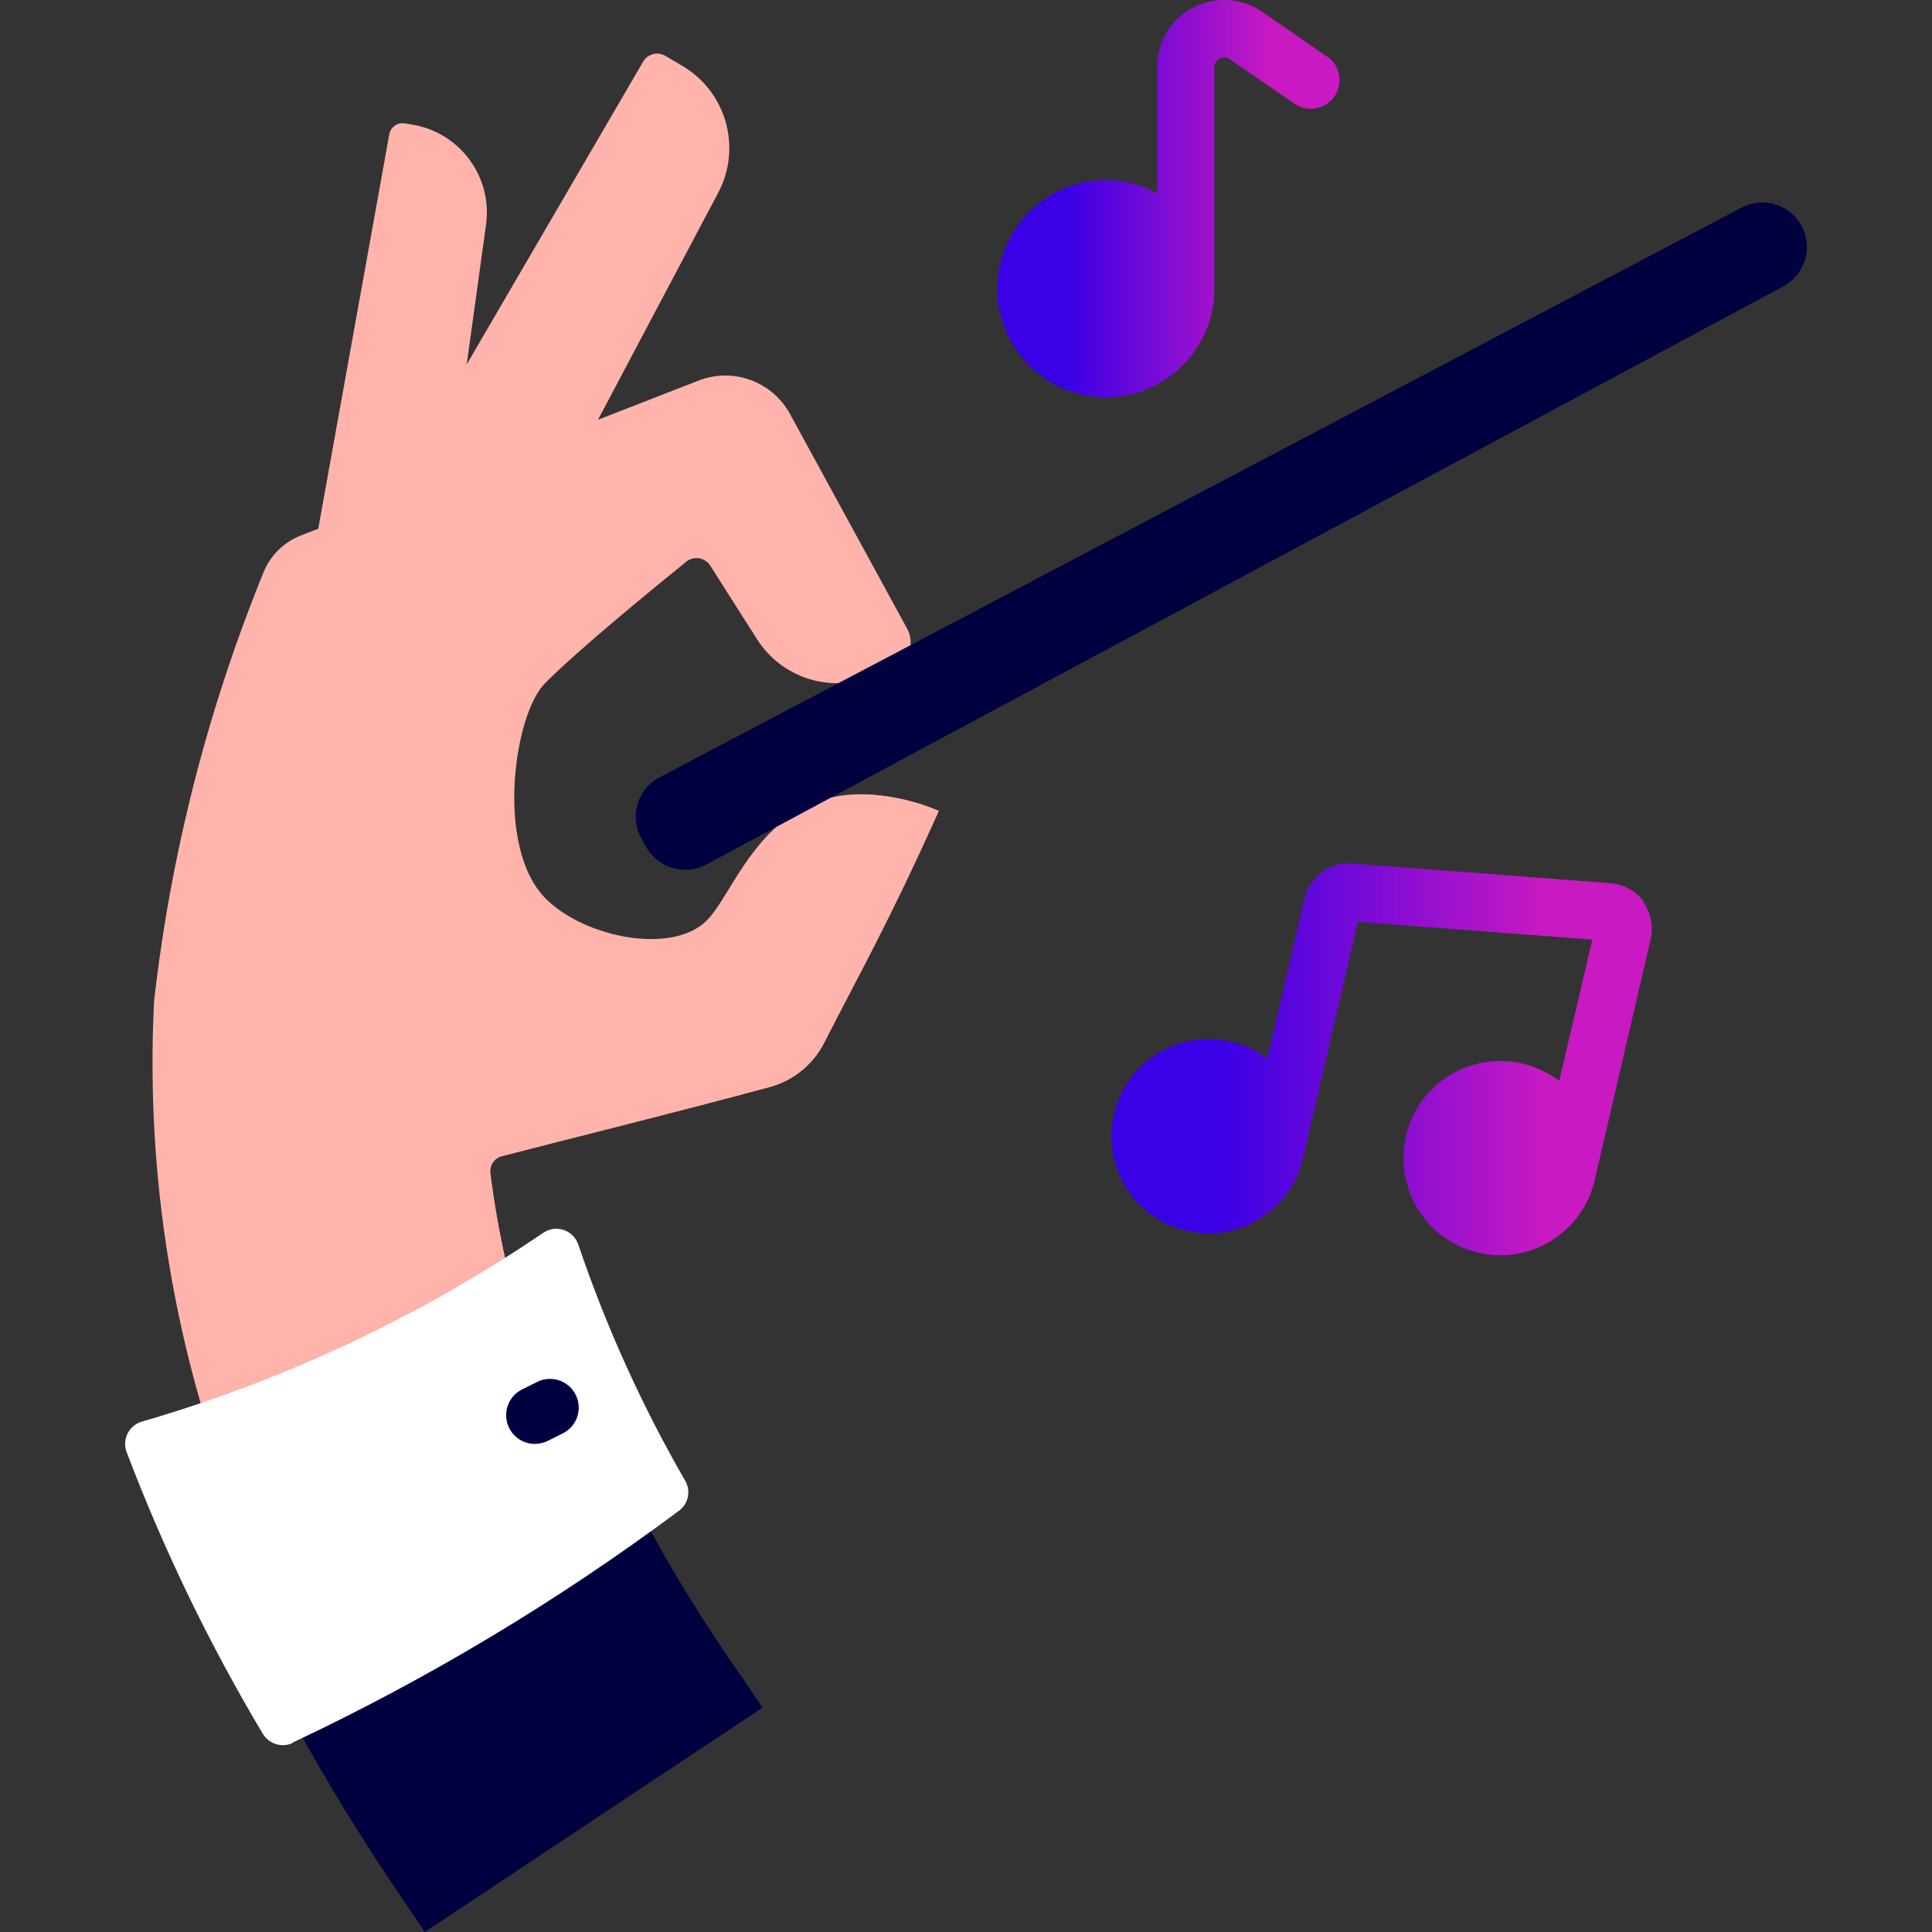
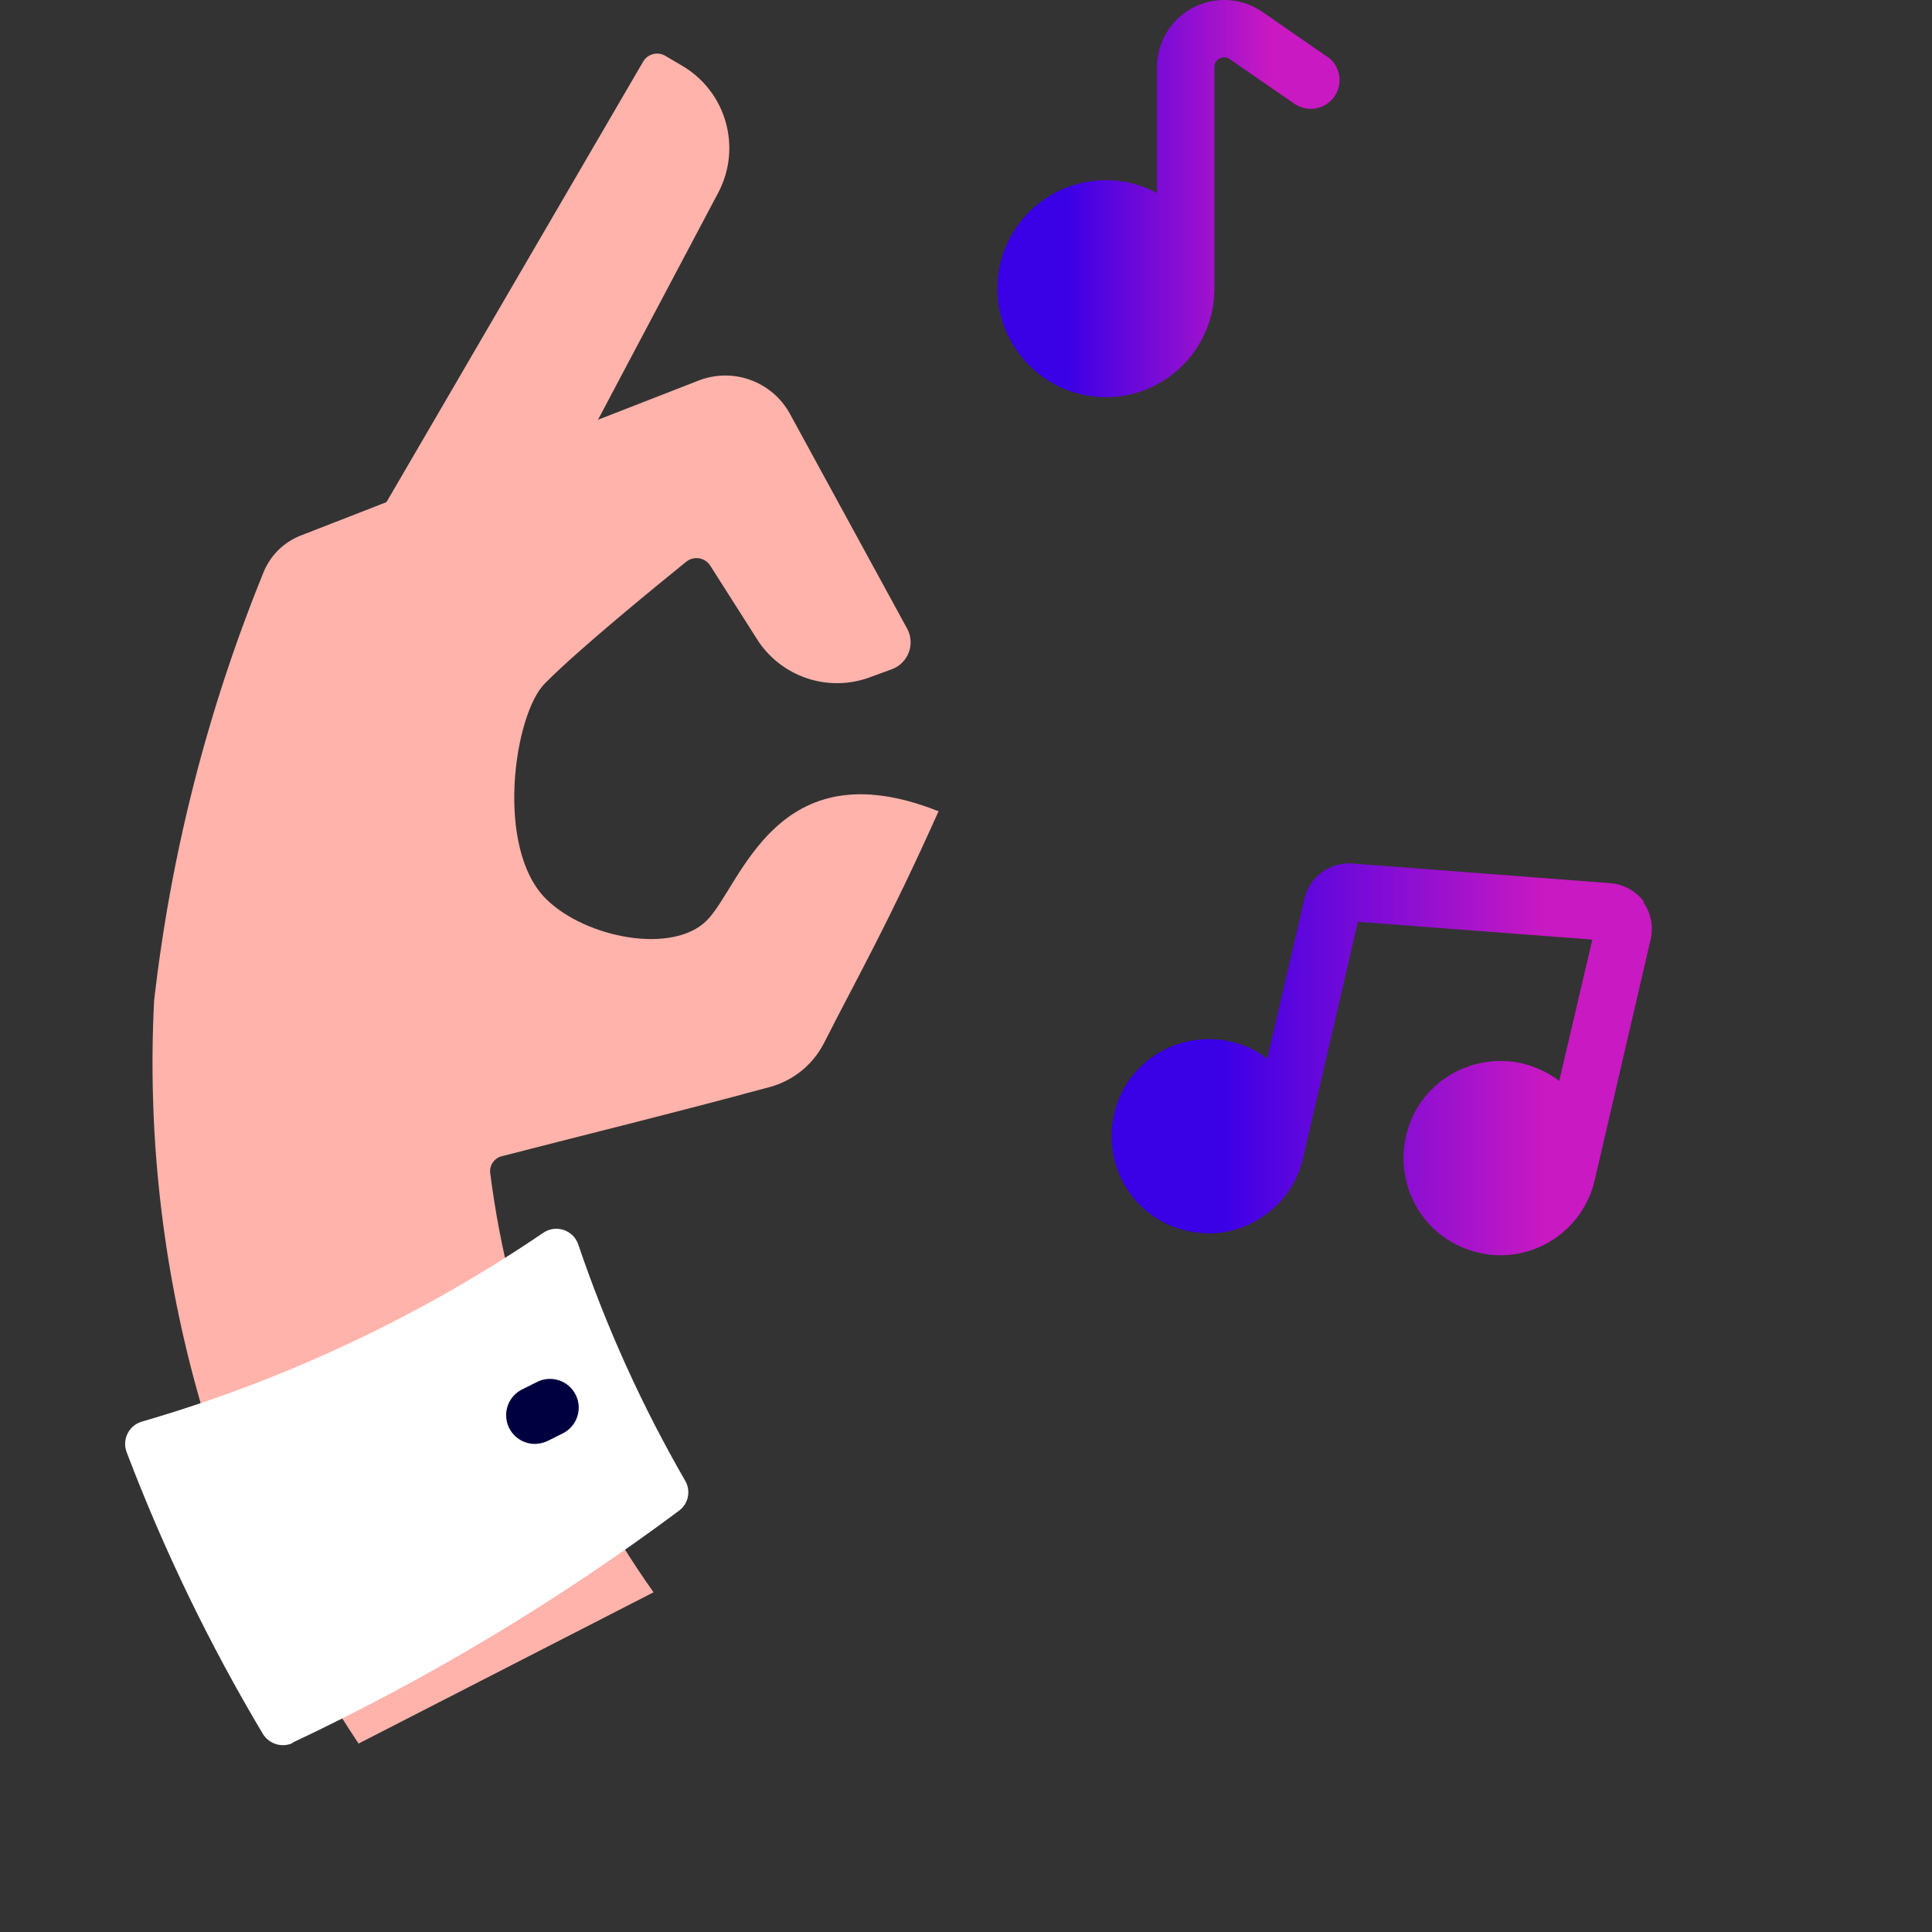
<svg xmlns="http://www.w3.org/2000/svg" xmlns:xlink="http://www.w3.org/1999/xlink" id="Capa_1" version="1.1" viewBox="0 0 512 512">
  <rect x="0" y="0" width="512" height="512" fill="#333333" stroke="none" />
  <defs>
    <linearGradient id="linear-gradient" x1="-260.849" y1="755.356" x2="-250.588" y2="755.356" gradientTransform="translate(3941.449 7941.267) scale(13.981 -10.142)" gradientUnits="userSpaceOnUse">
      <stop offset=".2" stop-color="#3a00e6" />
      <stop offset=".8" stop-color="#c819c2" />
    </linearGradient>
    <linearGradient id="linear-gradient1" x1="-251.112" y1="775.929" x2="-240.881" y2="775.929" gradientTransform="translate(2487.942 8027.899) scale(8.855 -10.278)" xlink:href="#linear-gradient" />
  </defs>
  <g id="conductor">
-     <path id="Path_4" d="M77.403,178.77l34.072,6.145,17.338-125.442c1.677-12.452-6.69-24.037-19.038-26.36l-2.407-.399c-1.944-.374-3.823.899-4.197,2.843-.004.022-.008.044-.012.066l-25.756,143.005v.143Z" fill="#ffb3ab" />
    <path id="Path_5" d="M84.224,164.3l35.27,20.543L190.34,51.065c6.338-11.987,2.096-26.84-9.616-33.672l-4.414-2.601c-2.046-1.196-4.674-.507-5.87,1.539-.013.023-.026.046-.039.068l-86.178,147.9Z" fill="#ffb3ab" />
    <path id="Path_6" d="M435.663,238.956c-2.132-2.838-5.381-4.625-8.92-4.905l-68.348-5.213c-5.997-.465-11.422,3.551-12.73,9.422l-9.821,42.285c-2.86-2.213-6.182-3.753-9.719-4.506-6.655-1.538-13.648-.386-19.458,3.205-5.818,3.584-9.94,9.368-11.429,16.037-1.538,6.655-.386,13.648,3.205,19.458,3.584,5.818,9.368,9.94,16.037,11.429,1.91.429,3.859.663,5.817.696,4.791.019,9.487-1.339,13.528-3.912,5.839-3.57,9.984-9.351,11.49-16.027l14.532-62.634,62.132,4.711-8.766,37.441c-2.901-2.167-6.205-3.733-9.719-4.608-6.655-1.538-13.648-.386-19.458,3.205-5.818,3.584-9.94,9.368-11.429,16.037-1.538,6.655-.386,13.648,3.205,19.458,3.584,5.818,9.368,9.94,16.037,11.429,1.901.478,3.856.713,5.817.696,11.941-.043,22.279-8.303,24.957-19.939l14.829-63.832c.767-3.449.021-7.06-2.048-9.923l.256-.01Z" fill="url(#linear-gradient)" />
    <path id="Path_7" d="M351.687,15.017l-17.133-11.859c-8.104-5.594-19.208-3.559-24.802,4.545-2.066,2.993-3.167,6.545-3.156,10.181v33.273c-4.149-2.262-8.803-3.435-13.528-3.41-15.882,0-28.757,12.875-28.757,28.756,0,15.882,12.875,28.757,28.756,28.757,15.882,0,28.757-12.875,28.757-28.756V17.792c-.013-.973.532-1.869,1.403-2.304.861-.48,1.925-.399,2.704.205l17.133,11.828c3.48,2.376,8.227,1.481,10.603-1.999,2.346-3.436,1.506-8.119-1.888-10.526l-.092.02Z" fill="url(#linear-gradient1)" />
    <path id="Path_8" d="M248.765,214.91c-13.528,30.16-21.148,43.289-30.364,61.446-2.929,5.778-8.174,10.041-14.43,11.726-28.255,7.619-45.398,11.726-71.052,18.342-1.957.524-3.237,2.4-3.011,4.414,5.08,40.039,19.948,78.209,43.289,111.135l-78.169,40.083c-38.705-58.067-57.705-127.043-54.195-196.739,4.416-38.993,14.161-77.197,28.961-113.542,1.781-4.487,5.334-8.04,9.821-9.821l105.482-41.087c9.151-3.585,19.54.192,24.251,8.817l31.061,56.919c1.998,3.684.631,8.29-3.053,10.288-.307.166-.624.311-.951.434l-5.714,2.099c-11.132,4.209-23.689.021-30.067-10.026l-12.422-19.54c-1.312-2.001-3.997-2.56-5.998-1.248-.107.07-.21.145-.311.224-8.418,6.81-28.675,23.349-37.482,32.269-8.193,8.193-13.313,43.596.297,57.124,10.425,10.323,33.467,14.829,42.592,5.714,9.125-9.114,18.137-45.992,61.128-29.064l.338.031Z" fill="#ffb3ab" />
-     <path id="Path_9" d="M226.02,210.599c-12.125,24.65-19.54,36.868-28.46,53.253-3.073,5.7-8.429,9.819-14.727,11.327-28.46,6.81-45.695,10.425-71.554,16.386-1.966.48-3.312,2.291-3.205,4.312,3.925,40.173,17.769,78.742,40.288,112.241l-66.341,31.747c4.004,7.312,8.316,14.634,13.027,22.151l78.169-40.083c-23.424-32.881-38.3-71.073-43.289-111.135-.2-2.007,1.07-3.867,3.011-4.414,25.654-6.718,42.889-10.825,71.052-18.342,6.255-1.685,11.501-5.948,14.43-11.726,9.217-18.137,16.836-31.266,30.364-61.446-7.177-3.078-14.94-4.55-22.745-4.312l-.02.041Z" fill="#ffb3ab" />
-     <path id="Path_10" d="M169.899,222.018l1.198,2.202c3.086,5.769,10.252,7.961,16.037,4.905L472.94,75.705c5.65-3.268,7.58-10.498,4.312-16.148-3.111-5.378-9.855-7.429-15.433-4.693L174.805,205.99c-5.763,3.015-7.991,10.132-4.976,15.895.023.044.047.088.07.132Z" fill="#000040" />
-     <path id="Path_11" d="M201.974,452.603l-89.393,59.397-4.813-7.169c-22.543-32.702-41.525-67.72-56.622-104.458l97.289-45.9c12.503,32.171,28.891,62.693,48.798,90.889l4.813,7.169-.072.072Z" fill="#000040" />
    <path id="Path_12" d="M77.505,461.83c36.137-17.039,70.479-37.651,102.512-61.528,2.415-1.835,3.102-5.174,1.608-7.814-11.487-19.896-20.985-40.875-28.357-62.634-1.063-3.223-4.538-4.973-7.76-3.91-.514.17-1.004.407-1.457.705-32.65,22.192-68.593,39.103-106.506,50.109-3.252.971-5.1,4.395-4.128,7.646.037.125.079.249.124.372,9.824,25.891,21.897,50.872,36.079,74.657,1.621,2.723,5.023,3.801,7.916,2.509l-.031-.113Z" fill="#fff" />
    <path id="Path_13" d="M141.747,382.657c-4.208-.004-7.616-3.418-7.613-7.626.003-2.88,1.628-5.512,4.203-6.804l4.096-2.048c3.788-1.832,8.344-.245,10.176,3.543,1.798,3.719.305,8.194-3.366,10.088l-4.096,2.048c-1.065.5-2.223.772-3.4.799Z" fill="#000040" />
  </g>
</svg>